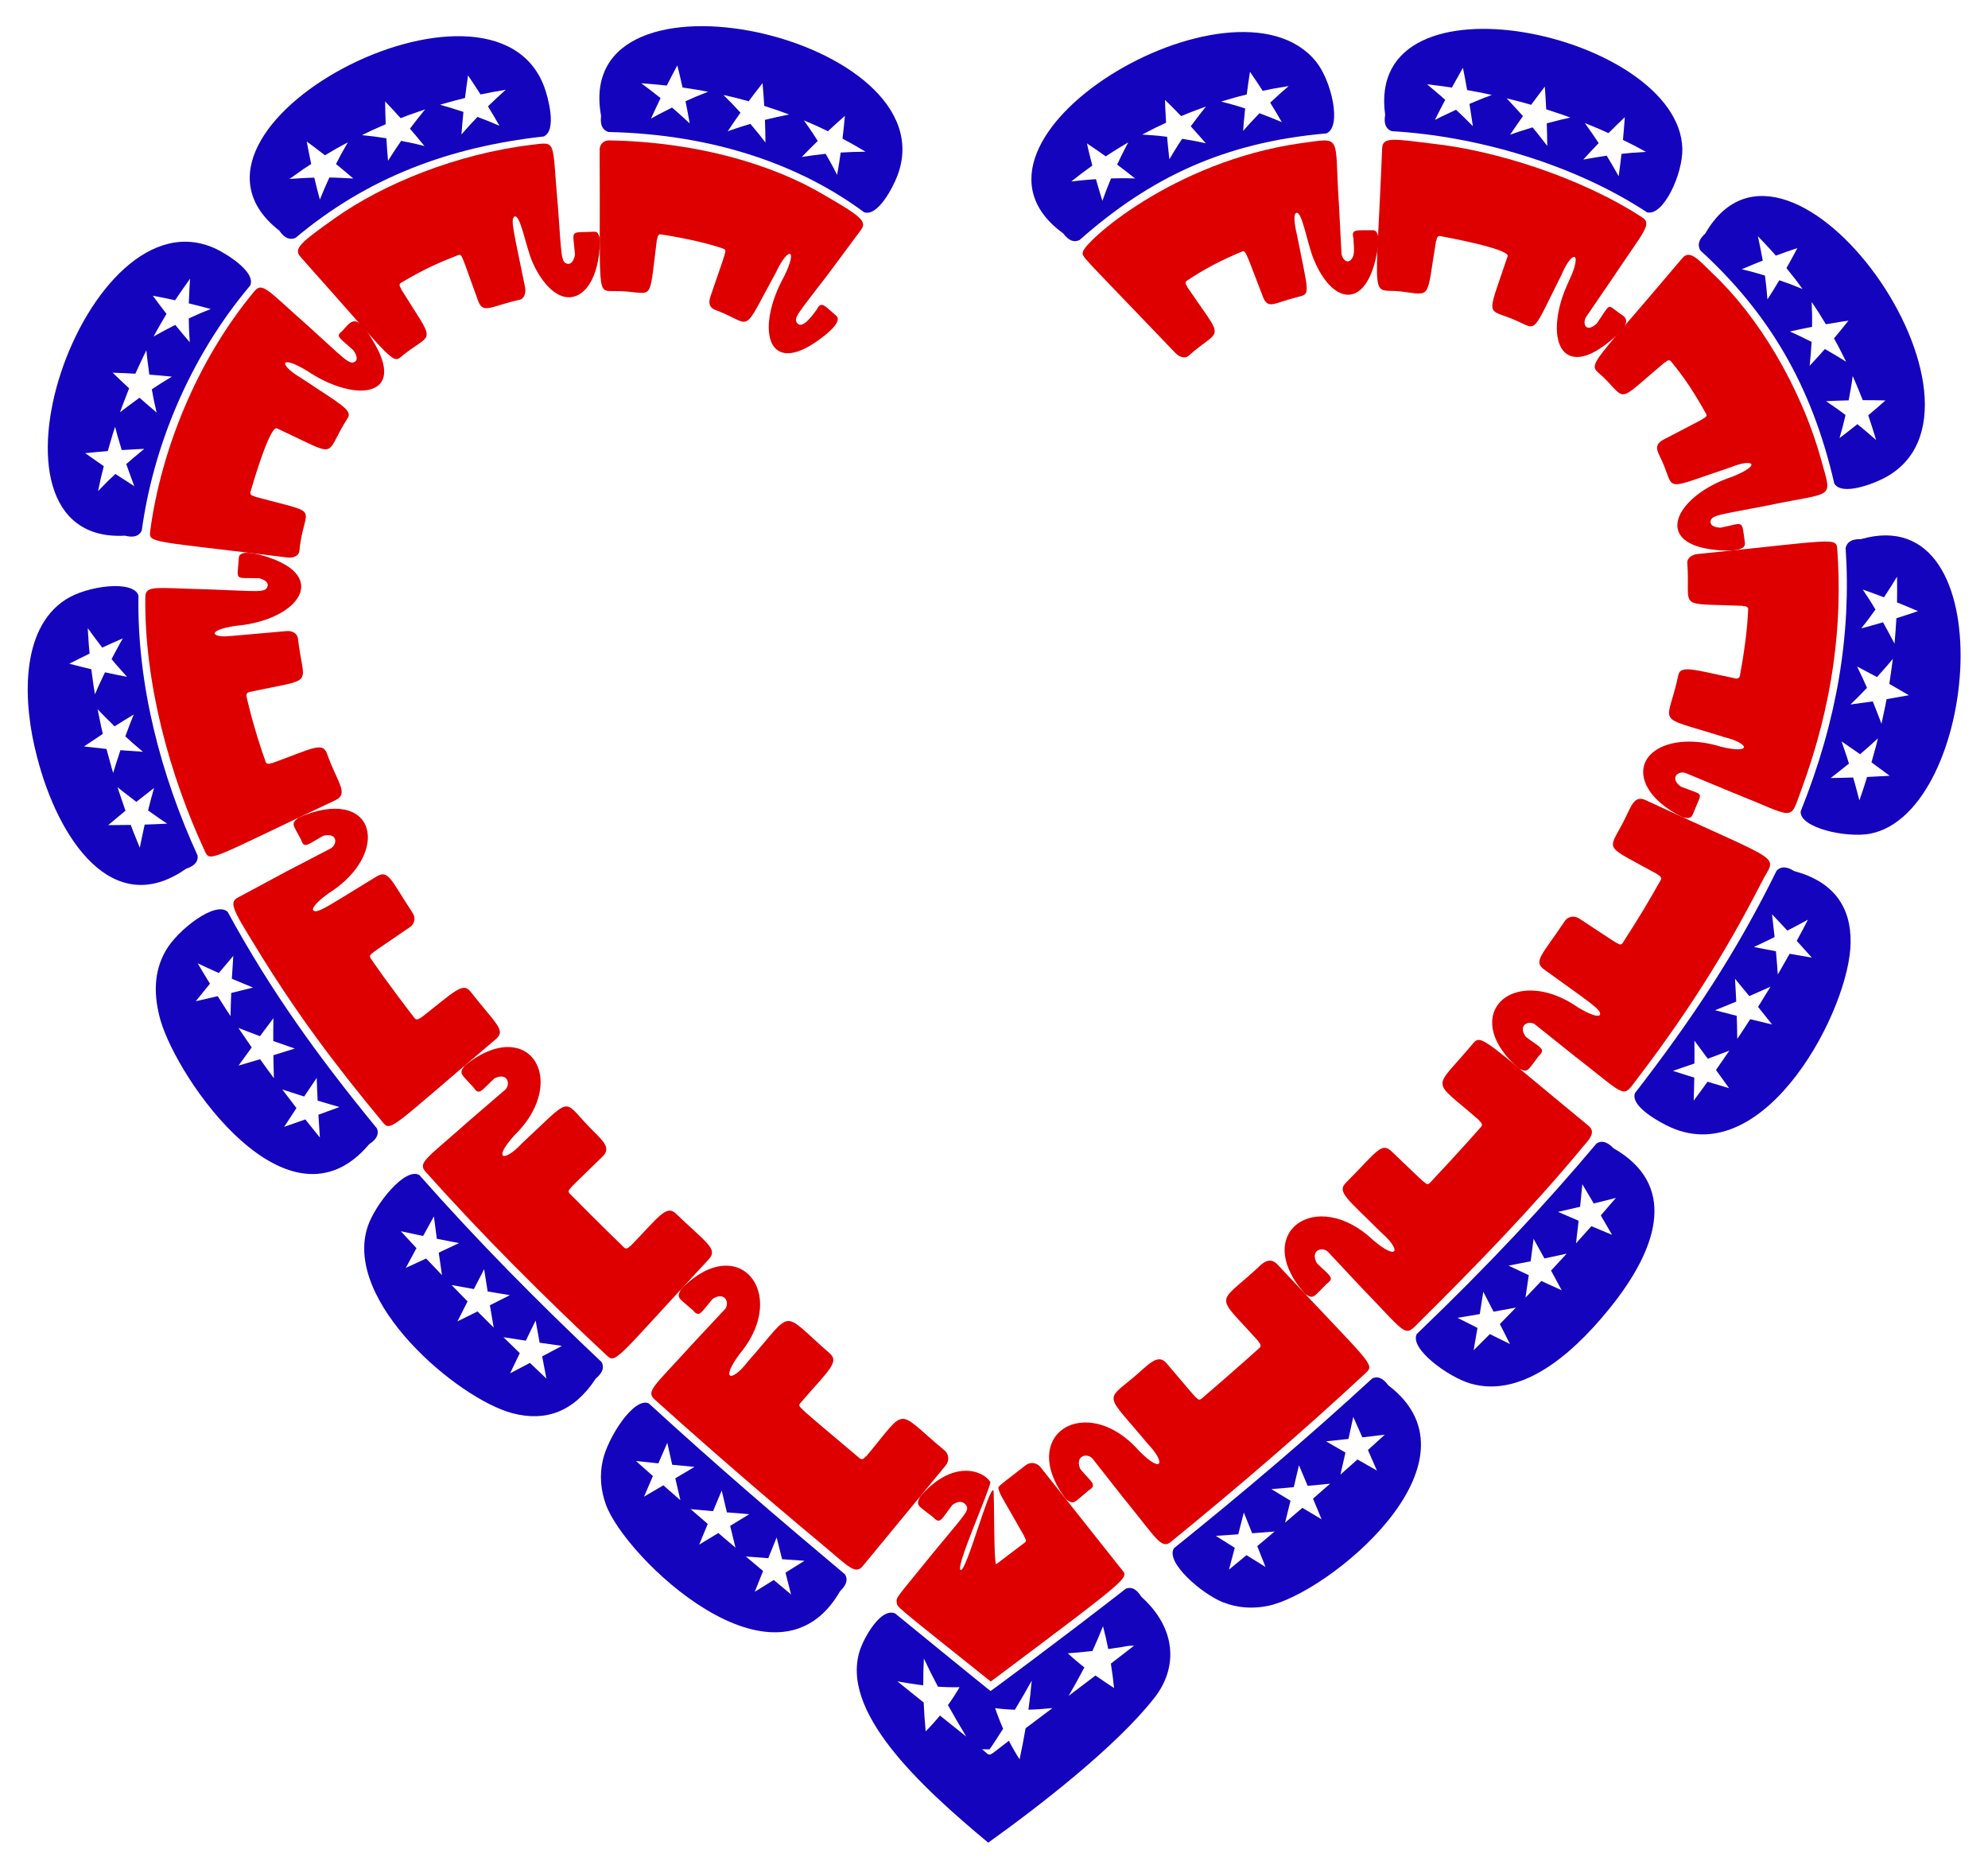
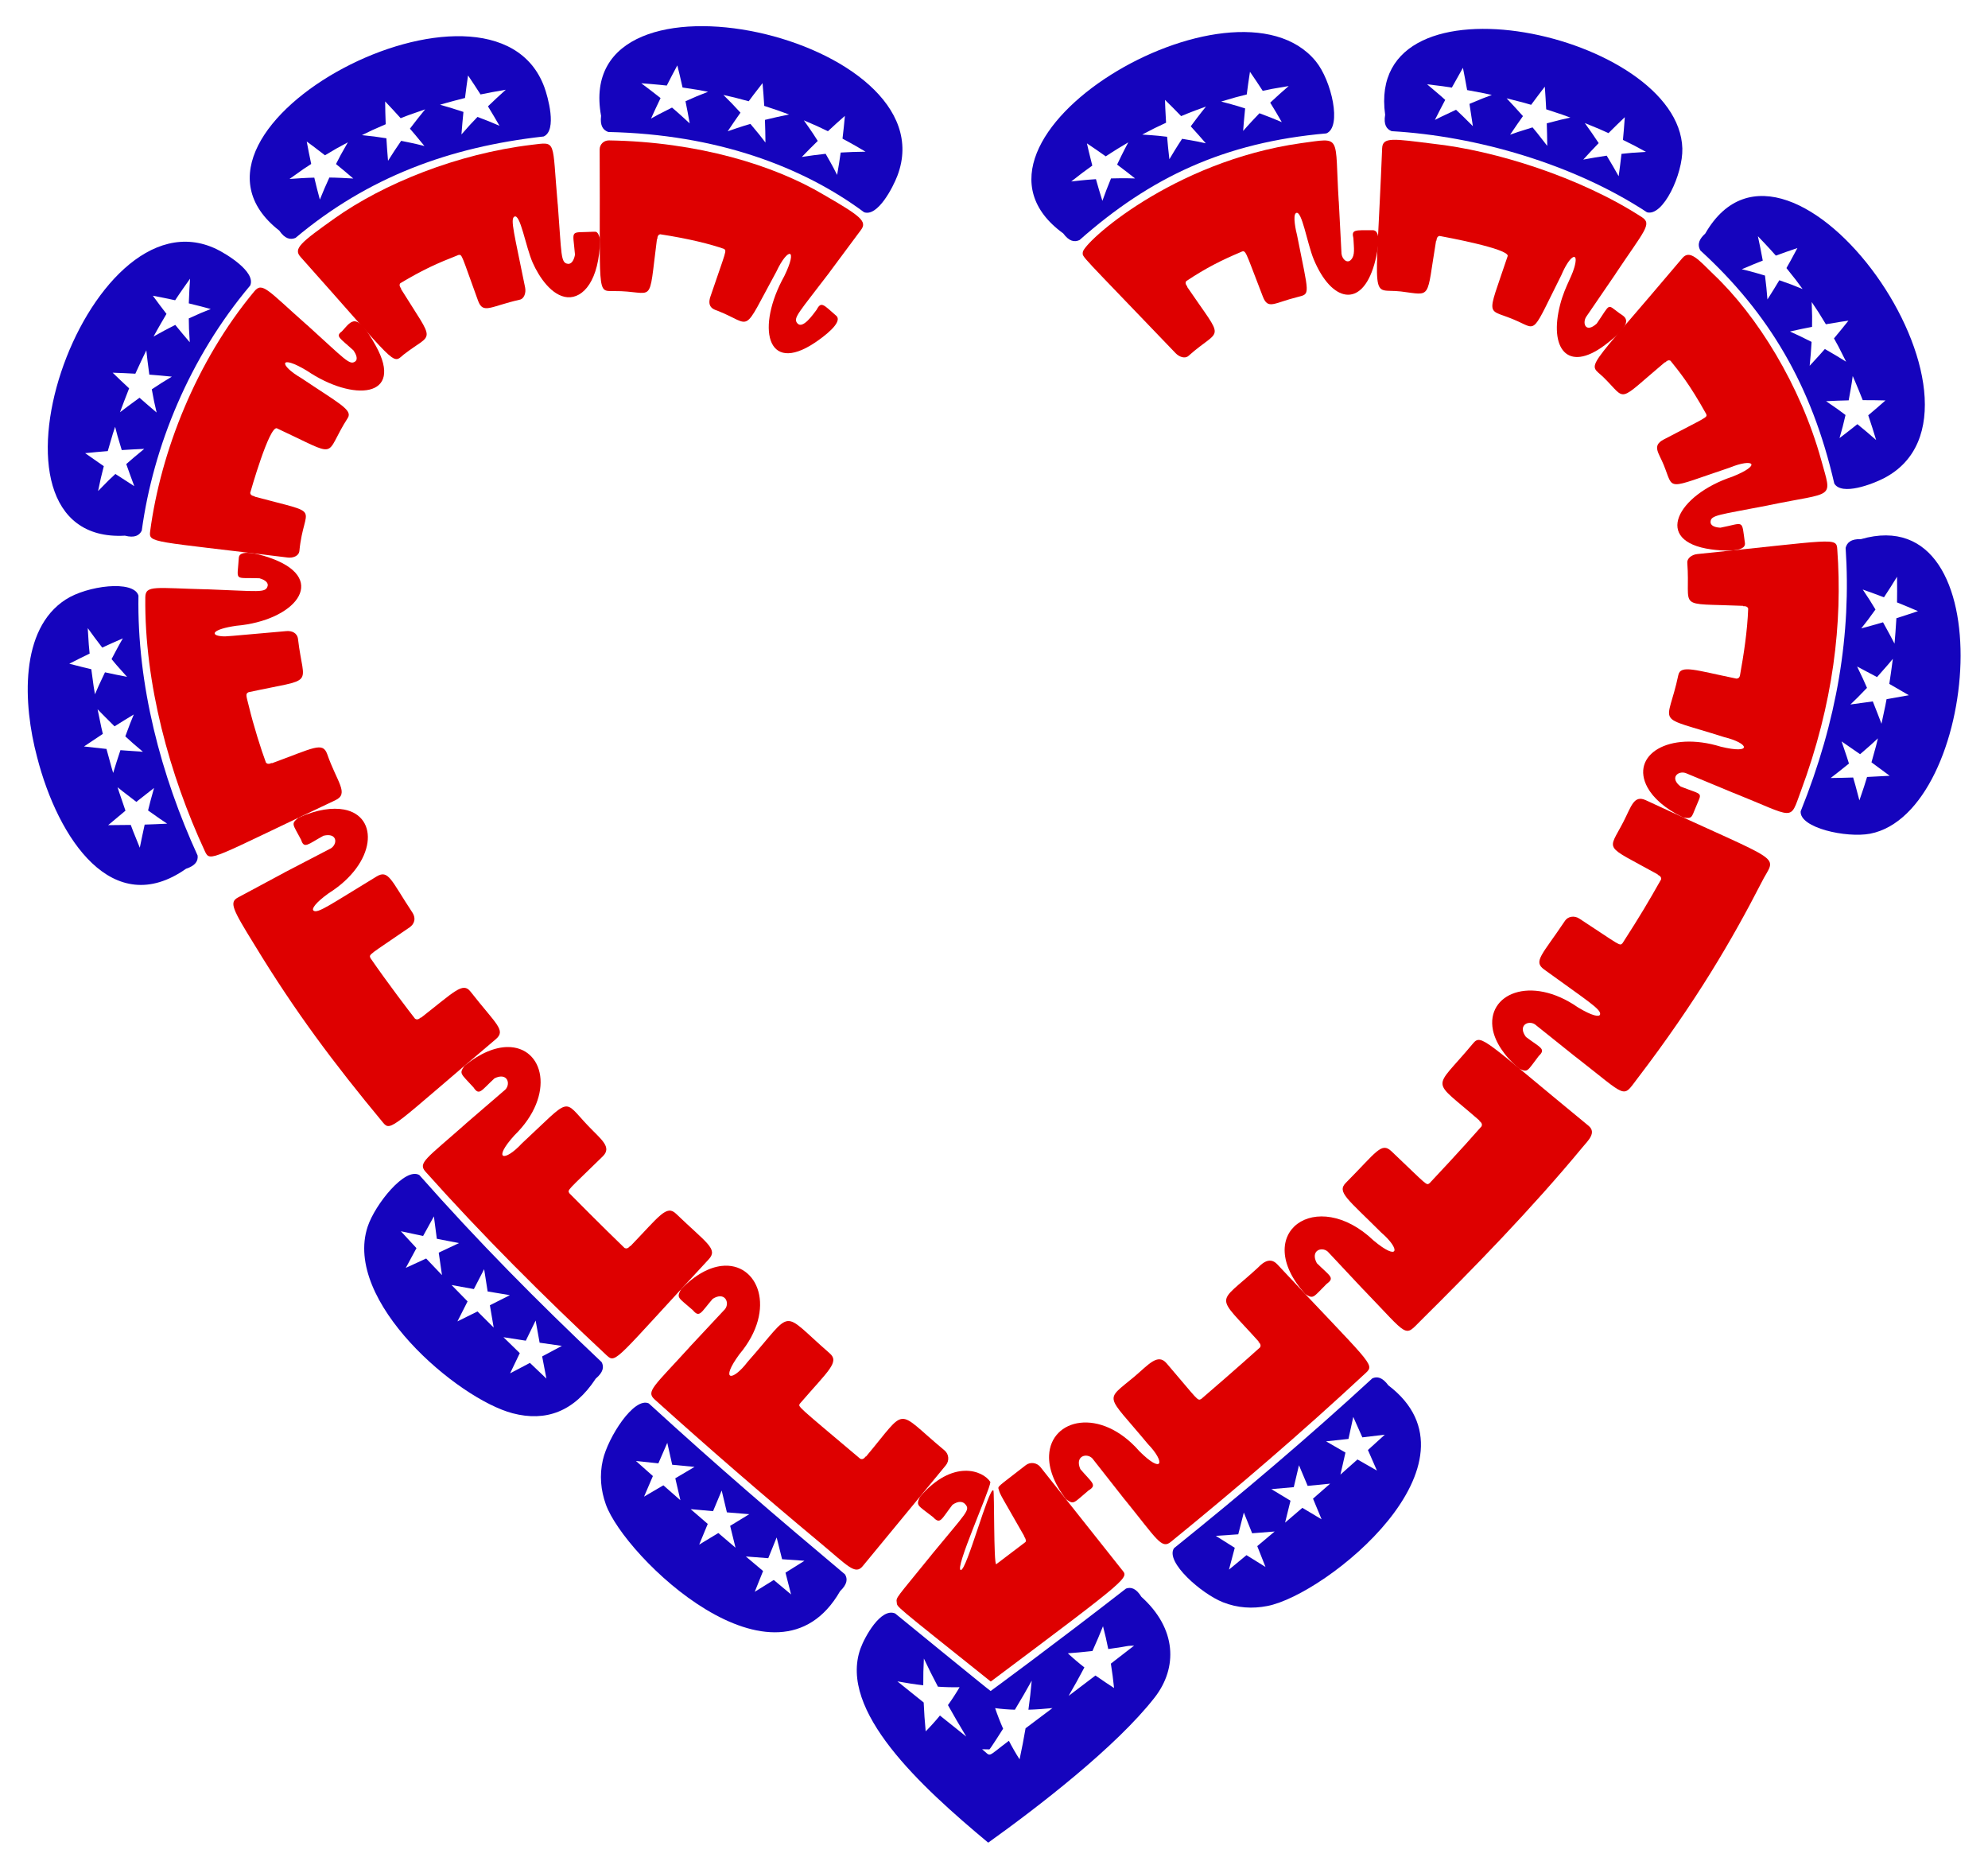
<svg xmlns="http://www.w3.org/2000/svg" enable-background="new 0 0 1751.078 1645.74" version="1.1" viewBox="0 0 1751.1 1645.7" xml:space="preserve">
  <g enable-background="new    ">
    <path d="m1209.2 202.74c-15.705 0.036-19.001-0.793-17.074 7.136 0.444 9.055 1.539 14.795-1.965 18.735-3.289 3.87-7.845-0.014-8.515-5.11l-2.401-46.045-0.043 0.019c-3.788-59.659 3.475-56.189-33.262-51.377-113.44 16.125-191.86 87.886-192.18 96.059-0.183 4.781-4.732-1.432 81.805 88.944 3.078 3.211 8.106 5.054 11.185 2.426 29.214-26.109 33.02-10.786-1.072-60.884l0.216-0.156c-1.805-2.227-1.855-3.713-1.058-4.856 17.723-11.866 31.716-18.68 47.282-25.285 5.817-2.495 3.465-4.118 20.301 39.009 4.589 11.577 9.551 5.467 30.348 0.283 11.745-3.04 10.329-0.801-0.255-54.417-0.943-3.598-4.087-17.683-0.943-19.552 5.144-3.165 9.774 26.677 15.606 40.733 15.723 37.844 42.097 43.428 53.314 4.564 2.429-8.459 7.479-30.057-1.294-30.226z" fill="#DE0000" />
    <path d="m1168.3 117.49c-89.861 7.872-154.95 38.689-217.42 93.925-4.454 2.052-9.16 1.208-14.367-5.865-113.79-82.453 150.93-239.03 222.46-151.59 13.916 16.948 23.254 57.881 9.328 63.53zm-184.32 27.464c0.751-1.695 6.216-12.932 9.849-19.584-4.293 2.443-13.603 8.177-19.835 12.328-5.184-3.697-11.29-7.903-16.593-11.43 0.384 1.715 1.943 8.881 4.724 19.58-9.66 6.969-6.738 4.804-18.546 13.981 13.784-1.584 17.939-1.78 21.763-2.03 1.619 5.811 3.802 13.242 5.675 19.08 1.451-4.252 5.674-15.261 7.592-19.738 12.62-0.292 16.211-0.134 21.192 9e-3 -4.589-3.665-10.064-7.902-15.821-12.196zm64.866-33.707c1.504-2.123 8.887-11.907 13.42-17.392-3.786 1.281-13.859 5.013-21.886 8.404-4.451-4.64-9.685-9.911-14.202-14.311 0.094 3.155 0.252 9.662 0.931 20.136-11.678 5.488-7.829 3.61-20.991 10.421 13.374 0.863 17.267 1.392 21.904 1.939 0.466 5.607 1.139 12.527 2.002 19.806 1.076-1.953 7.38-12.283 11.217-18.007 12.5 2.051 15.53 2.783 20.868 3.962-3.64-4.255-8.146-9.371-13.263-14.958zm70-20.831c4.765-4.57 11.507-10.522 16.262-14.636-17.506 2.979-13.607 2.251-22.877 4.197-3.447-5.336-7.572-11.497-11.221-16.762-1.19 7.548-2.131 14.335-2.833 19.974-11.092 2.792-7.405 1.797-22.535 6.237 14.097 3.699 18.082 5.083 21.113 6.057-1.072 10.063-1.52 16.596-1.755 19.84 3.45-4.041 12.128-13.357 14.36-15.594 6.41 2.389 13.403 5.082 19.684 7.82-3.406-5.971-6.811-11.695-10.198-17.133z" fill="#1504BD" />
    <path d="m1426.5 275.89c-11.363-8.212-7.435-9.175-20.068 9.113-9.473 8.562-12.788 0.097-9.437-5.725l26.033-38.072-0.046-0.011c25.449-38.133 32.534-43.904 23.284-49.91-54.336-35.276-129.55-58.805-184.04-64.707-34.974-4.319-44.407-6.215-44.784 4.035-5.739 142.36-11.005 122.82 16.533 126.08 27.68 3.423 22.232 7.693 30.977-44.692l0.289 0.033c0.21-2.849 1.278-3.984 2.745-4.248 5.453 1.027 60.878 11.227 60.059 17.642-19.617 58.583-19.05 44.602 9.13 57.643 16.92 7.726 12.328 10.585 38.129-40.8 6.941-16.413 13.946-20.395 12.401-11.062-1.857 11.379-8.828 19.269-13.447 36.952-9.999 38.347 6.137 60.605 39.281 35.812 28.399-21.26 17.502-24.766 12.962-28.084z" fill="#DE0000" />
    <path d="m1450.7 186.94c-64.421-42.338-149.97-67.119-224.9-71.417-4.546-1.798-7.189-5.798-5.717-14.445-18.415-131.89 258.84-71.337 261.78 29.658 0.598 22.633-17.026 60.265-31.169 56.204zm-156.33-95.452c13.195-5.479 10.819-4.558 19.682-7.868-7.789-1.717-3.582-0.887-21.748-4.293-1.612-9.033-2.094-11.367-3.702-19.612-5.929 10.457-3.834 6.714-9.768 17.434-8.954-1.383-4.776-0.819-21.814-2.925 13.029 11.009 12.364 10.472 15.99 13.737-5.634 10.761-3.699 7.006-9.083 17.649 4.892-2.502 3.86-2.02 18.613-8.932 4.375 3.995 7.488 7.151 14.816 14.427-1.763-12.014-1.131-7.851-2.986-19.617zm68.083 17.136c11.919-3.182 13.912-3.569 20.794-5.069-7.929-2.918-4.287-1.673-21.296-7.28-0.443-8.864-0.668-11.743-1.228-19.953-7.308 9.588-4.712 6.137-12.043 15.99-7.217-2.102-3.107-1.012-21.584-5.738 4.599 4.944 10.833 11.599 14.377 15.695-4.689 6.603-4.513 6.386-11.307 16.368 6.87-2.442 4.961-1.815 19.757-6.449 1.735 2.074 4.542 5.315 12.947 16.296-0.051-6.349-0.207-13.663-0.417-19.86zm65.814 26.885c7.902-0.846 9.731-1.081 21.545-1.75-11.509-6.284-7.733-4.288-20.264-10.542 0.603-6.243 1.13-12.661 1.634-20.018-4.601 4.376-9.884 9.539-14.366 14.043-9.137-4.133-5.469-2.564-20.866-8.878 4.102 5.706 8.396 11.792 12.237 17.679-4.777 4.945-9.321 9.797-13.587 14.518 5.939-1.188 14.992-2.619 20.642-3.466 2.738 4.372 8.012 13.594 10.538 18.105 0.902-6.402 1.813-13.663 2.487-19.691z" fill="#1504BD" />
    <path d="m1537 478.31c-3.005-21.49-0.189-17.701-21.614-13.567-6.196-0.297-8.684-2.494-8.661-4.905 0.014-6.329 6.698-6.172 51.144-14.825l-0.024-0.041c58.99-12.187 55.98-4.554 46.283-40.057-18.219-65.63-56.292-126.95-94.959-163.47-13.367-13.108-20.783-21.853-27.327-14.089-87.957 104.26-83.302 91.399-69.301 105.05 20.951 20.565 10.798 22.91 53.93-13.353l0.183 0.194c2.021-2.013 3.532-2.242 4.753-1.565 7.393 9.308 16.163 19.449 31.53 47.039 1.009 3.153 0.543 2.387-37.633 22.431-10.498 5.576-4.078 11.689 0.246 22.542 9.142 22.555 0.711 21.34 57.677 2.268 21.741-8.886 28.926-2.517 2.522 7.916-48.318 16.06-70.263 56.831-18.492 63.97 8.633 1.186 30.742 3.153 29.743-5.542z" fill="#DE0000" />
    <path d="m1615.7 425.83c-19.871-86.525-57.713-150.16-117.94-205.23-3.198-5.712-0.613-10.46 4.313-14.938 73.865-128.53 275.28 155.18 157 215.69-9.76 4.989-36.796 15.475-43.374 4.476zm-48.408-179.03c8.584 2.969 12.193 4.321 20.466 7.736-6.489-8.874-3.938-5.543-14.204-18.447 1.833-3.223 4.899-8.554 9.664-17.632-6.036 2.011-13.021 4.464-18.99 6.671-5.649-6.504-14.776-16.041-15.821-17.072 0.633 2.495 3.72 17.838 4.292 21.449-5.564 2.198-11.983 4.823-18.47 7.634 4.779 1.144 7.81 1.783 20.424 5.548 0.951 6.986 1.606 14.065 2.167 21.037 3.403-5.303 7.248-11.52 10.472-16.924zm40.109 60.581c5.464 3.02 13.591 7.973 18.727 11.171-8.199-16.266-6.372-12.764-10.689-20.538 4.107-4.869 8.793-10.608 12.742-15.6-2.778 0.399-9.483 1.325-19.88 3.165-7.496-12.241-5.356-8.931-12.496-19.594 0.499 12.072 0.417 14.109 0.316 21.858-6.09 1.186-13.253 2.698-19.444 4.113 5.017 2.289 13.454 6.24 19.039 9.141-0.416 7.001-0.91 14.086-1.706 21.054 6.916-7.362 10.726-11.738 13.391-14.77zm28.662 66.198c4.372 3.569 11.699 9.659 16.497 13.952-1.049-3.758-5.505-17.765-6.95-21.777 4.903-4.101 10.495-8.925 15.183-13.087-6.321-0.169-13.692-0.259-20.019-0.242-0.341-1-5.846-14.653-8.837-21.261-0.298 2.222-0.786 6.726-3.556 21.427-6.295 0.138-13.627 0.41-19.921 0.739 9.415 6.336 11.098 7.645 17.145 12.177-1.928 8.318-2.876 12.091-5.286 20.325 5.036-3.803 10.824-8.308 15.744-12.253z" fill="#1504BD" />
    <path d="m1482.4 719.9c8.205 1.529 7.55-0.17 11.061-8.386 5.884-14.7 7.575-10.636-12.998-18.755-9.965-7.484-2.666-14.111 4.189-11.984l42.589 17.683 2e-3 -0.05c54.8 21.933 48.97 25.452 58.974-1.56 28.74-77.353 36.841-148.26 32.118-213.03-0.67-11.08-2.582-8.098-123.31 4.154-5.367 0.547-9.067 4.165-8.801 7.55 3.122 42.046-11.451 35.503 49.102 38.044l-1e-3 0.281c2.862-0.133 4.093 0.757 4.548 2.144-0.76 20.07-3.877 40.135-7.27 59.016-0.388 1.798-1.496 2.648-3.156 2.647-36.17-7.391-49.15-12.49-51.138-3.039-9.732 46.32-22.718 34.476 40.246 54.517 22.532 5.499 25.192 15.309-2.794 8.485-46.008-14.208-80.187 7.401-64.574 35.924 4.877 8.92 14.859 18.348 31.209 26.362z" fill="#DE0000" />
    <path d="m1586.1 714.52c32.236-79.94 44.667-156.66 39.595-232 1.239-4.767 4.716-7.943 13.515-7.704 127.06-36.413 104.01 240.9 8.019 259.44-21.074 3.931-62.263-5.18-61.129-19.728zm72.539-166.46c2.907 5.223 8.978 16.423 10.129 18.811 0.152-1.243 1.449-17.538 1.651-22.4 6.108-1.919 13.105-4.22 18.997-6.24-5.593-2.415-12.391-5.253-18.444-7.682 0.074-1.35 0.179-17.662 0.017-22.624-3.07 5.181-8.319 13.276-11.52 18.126-5.824-2.223-12.71-4.749-18.703-6.854 5.996 8.928 6.831 10.358 11.221 17.593-6.317 8.818-7.152 9.83-12.533 16.643 6.085-1.621 13.144-3.598 19.185-5.373zm-9.009 69.661c2.512 6.2 6.509 16.728 7.641 19.692 4.131-19.315 3.478-16.14 4.473-21.627 12.049-2.073 7.858-1.33 19.66-3.492-10.325-6.059-6.651-3.932-17.238-9.993 0.191-1.001 2.569-17.227 3.117-22.061-3.448 4.214-2.696 3.374-13.923 16.075-10.533-5.663-6.767-3.667-17.564-9.316 5.861 12.205 4.737 9.718 8.719 18.796-9.592 9.88-7.759 8.085-14.602 14.645 12.087-1.602 7.896-1.026 19.717-2.719zm-17.313 67.028c1.956 6.66 1.463 4.856 5.503 20.151 4.984-14.662 3.498-10.085 6.76-20.62 12.191-0.589 7.956-0.366 19.926-1.052-9.776-7.295-6.361-4.773-16.04-11.838 4.846-17.424 3.763-13.365 5.681-21.139-6.734 6.261-4.854 4.558-15.703 13.984-9.789-6.834-6.259-4.396-16.307-11.269 5.406 15.843 5.017 14.759 6.486 19.516-5.444 4.355-13.06 10.479-16.109 12.709 8.738-0.107 11.648-0.212 19.803-0.442z" fill="#1504BD" />
    <path d="m1338.1 941.21c7.907 3.558 6.904 2.307 17.303-11.209 6.544-6.316 1.606-7.046-11.248-16.708-7.576-10.092 1.902-15.055 7.902-11.124l36 28.813 0.017-0.048c46.113 35.875 40.728 36.576 53.982 19.235 52.035-68.085 84.177-123.58 109.24-172.4 13.024-26.638 25.729-13.716-101.56-72.993-10.636-4.923-12.747 5.332-19.773 18.979-13.737 26.776-18.206 19.512 30.331 46.397l-0.144 0.276c2.635 1.14 3.286 2.555 2.991 4.105-11.25 19.831-17.928 31.268-33.934 56.11-2.643 2.776-1.555 2.252-38.103-21.644-4.438-2.898-10.032-1.888-12.557 1.882-20.393 30.481-28.294 35.773-18.399 42.969 38.741 28.101 50.509 35.147 49.229 39.657-0.691 2.326-6.926 1.28-19.439-6.288-41.775-29.08-81.218-11.733-74.912 19.945 2.118 10.348 9.236 22.21 23.073 34.046z" fill="#DE0000" />
-     <path d="m1440.1 962.75c50.686-65.517 89.16-123.64 124.83-195.98 3.4-3.416 8.006-4.281 15.46 0.383 34.831 9.383 50.098 31.61 49.698 62.841-0.413 58.207-74.55 200.38-158.51 162.86-9.388-4.204-35.657-18.408-31.474-30.097zm124.21-124.97c1.239 14.477 1.081 12.407 1.615 20.398 3.412-5.755 1.146-1.806 10.438-18.188 11.99 2.119 7.845 1.401 19.57 3.384-7.982-8.917-5.105-5.724-13.302-14.771 6.948-12.861 4.8-8.794 9.86-18.644-11.086 6.026-7.208 3.965-18.142 9.624-8.07-8.672-5.209-5.617-13.498-14.416 1.4 12.002 0.914 7.718 2.285 20.112-3.991 2.008-11.386 5.505-18.235 8.759 11.868 2.323 7.767 1.531 19.409 3.742zm-34.534 56.861c0.313 9.522 0.242 6.862 0.465 20.324 7.075-10.587 4.636-6.876 11.396-17.364 11.539 2.813 7.452 1.828 19.28 4.651-7.513-9.472-4.933-6.238-12.354-15.488 10.751-17.363 8.918-14.39 10.941-17.767-4.828 2.225-7.985 3.59-18.664 8.255-7.556-9.197-4.828-5.895-12.589-15.244 0.598 10.307 0.865 14.51 1.066 20.135-11.213 4.583-7.235 2.969-18.646 7.568 11.687 3.047 7.641 2.002 19.105 4.93zm-37.394 54.44c-0.056 5.51-0.185 9.363-0.5 20.221 8.859-11.956 6.107-8.183 12.17-16.631 11.353 3.435 7.326 2.226 18.964 5.695-7.057-9.872-4.594-6.441-11.53-16.059l11.798-16.991c-11.437 4.302-7.367 2.782-19.011 7.104-7.204-9.77-4.689-6.375-11.77-15.891 0.089 12.354 0.083 8.013 0.02 20.085-11.231 3.906-14.005 4.877-18.967 6.522 11.263 3.591 7.308 2.342 18.826 5.945z" fill="#1504BD" />
    <path d="m1149.7 1139.7c7.455 4.567 6.669 3.141 18.933-9.059 7.454-5.427 2.781-6.731-8.721-18.171-6.003-11.07 4.242-14.914 9.624-10.173l31.531 33.652 0.024-0.046c40.877 42.411 35.456 41.926 50.706 26.814 44.971-44.542 97.307-98.067 142.16-152.36 4.817-5.792 12.645-12.85 5.233-18.923-92.666-76.062-94.347-81.311-101.85-72.29-35.584 42.785-37.715 29.443 5.888 67.8l-0.205 0.25c2.334 1.667 2.654 3.223 2.014 4.727-18.382 21.018-42.829 46.925-45.748 50.04-3.068 2.275-1.501 2.463-33.682-28.068-8.856-8.389-13.184 0.705-40.132 27.808-8.183 8.207 1.498 14.15 31.295 43.929 17.117 14.709 15.575 25.642-6.885 6.889-50.334-48.044-108.61-6.744-60.182 47.18z" fill="#DE0000" />
-     <path d="m1248 1174.8c63.151-60.47 113.33-114.32 158.35-167.81 4.058-2.48 8.787-2.061 14.837 4.268 55.38 31.535 39.953 84.911 1.362 135-30.869 39.853-78.88 86.496-127.43 72.178-19.62-5.75-54.025-30.862-47.122-43.632zm142.51-99.677-2.319 19.932c13.283-14.823 10.902-12.16 13.554-15.155l18.215 7.624-9.929-17.093c8.033-9.213 5.18-5.903 13.312-15.429-14.838 3.804-12.218 3.145-19.489 4.911l-10.072-16.955c-1.175 12.125-0.763 7.964-1.965 19.849-11.675 2.762-7.462 1.791-19.442 4.49l18.135 7.826zm-43.917 47.909c-0.718 5.177-1.205 8.413-2.898 19.804 11.451-11.96 8.232-8.57 13.958-14.677l17.955 8.231-9.386-17.372c3.393-3.598 5.444-5.862 13.752-14.923l-19.59 4.226-9.546-17.289c-1.023 8.301-1.526 11.952-2.57 19.756-10.721 2.151-14.326 2.887-19.536 3.86l17.861 8.384zm-45.185 46.45c-2.043 12.126-1.311 7.867-3.39 19.702 6.276-6.179 3.178-3.094 14.303-14.253l17.71 8.761-8.907-17.615 14.135-14.463-19.691 3.588-9.046-17.539c-1.207 7.805-1.891 12.307-3.098 19.664l-19.619 3.285 17.603 8.87z" fill="#1504BD" />
    <path d="m938.95 1320.3c7.113 5.171 6.453 3.589 19.763-7.57 8.045-4.918 3.204-6.722-7.122-18.892-5.047-11.591 5.657-14.581 10.607-9.397l28.498 36.255 0.028-0.044c28.498 35.208 32.409 43.947 40.594 37.28 58.825-47.936 114.83-95.853 171.94-148.99 8.17-7.619 3.583-8.039-78.225-95.491-7.425-7.928-14.977 1.083-17.526 3.461-36.196 33.212-37.487 21.551 1.173 64.585l-0.237 0.228c2.126 1.925 2.251 3.518 1.421 4.951-18.649 16.827-40.463 35.672-51.657 45.316-3.537 2.073-2.529 1.435-30.649-31.348-7.74-9.01-15.684 1.001-28.163 11.598-26.86 22.492-25.787 14.294 11.723 59.507 15.686 16.243 13.072 26.971-7.589 6.267-34.183-39.194-78.16-28.641-79.452 3.841-0.432 10.759 3.853 23.949 14.874 38.442z" fill="#DE0000" />
    <path d="m1034.1 1363.5c60.773-48.933 117.51-96.938 174.7-149.58 4.32-1.931 8.932-0.895 14.111 6.17 89.673 68.189-54.576 184.38-106.65 194.33-12.996 2.542-26.116 1.804-39.068-3.319-18.733-7.411-51.069-35.42-43.098-47.594zm151.03-84.227-4.43 19.414 15.003-13.336 17.132 9.768-7.914-18.084c9.16-8.265 5.961-5.36 14.873-13.512-12.147 1.493-7.891 0.984-19.792 2.36l-8.003-18.004-4.21 19.388c-12.062 1.337-7.917 0.89-19.733 2.121l17.074 9.885zm-48.413 42.405c-2.89 11.846-1.884 7.766-4.769 19.32 9.134-7.789 5.913-5.028 15.215-13.042l16.943 10.123-7.558-18.209 15.1-13.202-19.812 1.949-7.667-18.175c-2.704 11.572-1.739 7.493-4.564 19.305l-19.751 1.738 16.863 10.193zm-49.099 41.476-5.089 19.214 15.426-12.741 16.741 10.41-7.255-18.352c6.538-5.474 9.363-7.829 15.323-12.889-12.123 0.991-7.957 0.661-19.83 1.567l-7.331-18.289-4.903 19.202c-12.065 0.868-7.959 0.582-19.774 1.373l16.692 10.505z" fill="#1504BD" />
    <path d="m810.25 1318.3c-3.545 8.027-2.166 7.052 11.644 17.85 6.479 6.85 7.188 1.904 17.054-10.837 5.164-3.653 9.053-2.997 11.144-0.689 4.834 5.336 1.725 6.639-29.397 44.458l0.038 0.01c-31.594 39.049-31.535 37.523-30.853 42.157 0.644 4.429-4.38 7e-3 82.145 69.167 0.12 0.093 0.561 0.476 0.703 0.506 125.93-94.317 121.32-91.075 115.32-98.631l-71.541-90.177c-3.234-4.074-9.071-4.829-13.027-1.687-26.312 20.621-24.71 18.055-23.588 21.98 1.19 4.115 1.383 3.932 22.358 40.59l-0.143 0.124c1.565 2.398 1.748 3.858 1.247 4.889-15.495 11.838-9.956 7.638-25.857 19.613-2.348 0.357-1.509-64.553-2.527-65.076-3.869-3.1-23.492 70.561-28.639 70.172-5.943-0.484 25.734-70.474 26.016-77.418l2e-3 -0.097c-6.513-10.252-33.269-20.445-62.095 13.096z" fill="#DE0000" />
    <path d="m788.51 1421c0.502 0.412 83.444 68.156 84.081 68.28 1-0.665 57.395-42.089 119.25-90.224 4.452-1.577 8.957-0.169 13.548 7.292 31.147 27.984 32.112 62.464 11.591 88.752-33.844 43.357-102.54 96.279-146.43 127.66-0.046 0.012-0.093 0.116-0.138 0.043-59.613-49.663-132.06-116.18-112.48-170.88 3.632-10.12 17.911-36.325 30.576-30.926zm166.66 47.488c-4.189 8-9.349 17.275-13.89 25.078l23.639-17.942c8.74 5.952 11.233 7.743 16.393 11.016-0.693-6.8-1.725-14.715-2.821-21.475 19.848-15.334 17.664-13.652 20.471-15.854-10.016 0.429 0.248-0.172-22.772 3.009-1.272-6.476-2.974-13.872-4.624-20.093-2.546 6.431-5.948 14.446-9.301 21.82-9.842 1.019-15.063 1.61-21.69 2.015 4.373 4.112 9.745 8.685 14.595 12.426zm-71.584 53.968c-0.368 0.581-11.416 18.048-12.077 18.237-2.776-0.012-4.668-0.075-6.432-0.125 8.53 6.819 3.333 7.712 23.596-7.462 2.732 5.352 6.195 11.371 9.407 16.353 1.896-8.767 3.839-18.829 5.273-27.346l23.691-17.805c-6.704 0.707-14.547 1.269-21.17 1.443 1.16-8.275 2.227-17.691 2.901-25.603-4.18 7.611-9.502 16.854-14.829 25.612-5.534-0.145-12.003-0.633-17.415-1.419 1.986 5.903 4.584 12.573 7.055 18.115zm-70.347-38.199c-7.178-0.831-15.611-2.141-22.775-3.464l23.151 18.605c0.324 7.931 0.98 17.288 1.765 25.404 4.213-4.224 8.833-9.353 12.557-13.938l23.185 18.55c-5.767-9.531-11.507-19.421-16.136-27.73 3.486-4.805 7.256-10.605 10.255-15.769-5.968 0.171-13.04-0.033-19.069-0.456-4.5-8.505-8.889-17.319-12.387-24.791-0.412 7.317-0.61 16.003-0.546 23.589z" fill="#1504BD" />
    <path d="m599.82 1135.5c-4.064 7.825-2.58 6.925 10.407 18.31 6.034 7.202 7.097 2.139 17.555-9.915 10.677-6.759 15.26 3.307 10.887 8.991l-31.488 33.691 0.047 0.021c-31.187 34.336-38.435 38.771-30.686 45.812 46.787 42.148 94.451 83.515 144.71 125.37 25.516 21.2 31.951 29.645 38.625 21.545l73.21-88.828c3.307-4.015 2.795-9.906-1.143-13.149-44.192-36.657-31.669-39.159-69.199 5.538l-0.261-0.205c-1.608 2.378-3.171 2.715-4.712 2.08-57.393-48.402-54.746-45.651-53.185-48.611 25.258-29.244 35.148-36.561 26.184-44.339-44.411-38.539-30.531-39.47-72.154 7.46-13.667 17.97-24.674 17.039-7.363-6.53 33.561-39.8 16.416-81.578-15.727-77.82-10.691 1.261-23.048 7.505-35.706 20.582z" fill="#DE0000" />
    <path d="m571.48 1236c62.805 57.343 109.98 97.729 172.83 150.56 2.461 4.014 2.017 8.706-4.314 14.761-56.642 98.591-189.88-30.146-206.36-76.392-4.431-12.463-5.725-25.506-2.633-39.074 4.595-20.114 27.434-55.831 40.476-49.859zm105.23 136.3-19.741-1.507 15.185 12.807-7.343 18.297 16.745-10.411 15.233 12.726-4.898-19.172 16.7-10.449-19.701-1.387-4.785-19.167-7.395 18.263zm-48.625-41.413-19.733-1.778 15.056 13.02-7.54 18.213 16.866-10.201 15.126 12.907-4.718-19.226 16.823-10.263-19.69-1.631-4.586-19.22-7.604 18.179zm-48.164-42.113-19.74-2.062c9.171 8.164 5.919 5.275 14.911 13.25l-7.782 18.131 17.017-9.974 14.982 13.139-4.481-19.325 16.961-10.036-19.694-1.888-4.327-19.309-7.847 18.074z" fill="#1504BD" />
    <path d="m409.18 938.61c-4.899 7.089-3.576 6.566 7.9 19.074 5.096 7.683 6.753 2.801 18.494-7.985 11.308-5.581 14.496 4.731 9.568 9.886l-34.947 30.092 0.045 0.026c-34.699 30.729-42.425 34.376-35.427 42.21 49.986 55.96 103.93 109.82 159.7 161.88 8.146 7.604 8.267 2.988 89.768-84.721 8.49-9.146-1.91-14.279-28.846-40.184-8.41-8.088-14.621 2.156-40.211 28.674l-0.243-0.219c-1.77 2.258-3.347 2.496-4.833 1.773-3.372-3.227-21.863-21.147-48.489-48.068-2.222-3.274-1.933-2.064 29.27-32.633 8.38-8.221-1.448-14.888-12.97-26.99-22.767-23.903-13.72-25.805-58.327 15.643-15.328 16.556-26.203 14.642-6.578-7.099 36.667-35.618 26.101-78.308-6.223-77.841-10.557 0.178-23.505 5.016-37.648 16.483z" fill="#DE0000" />
    <path d="m369.39 1034.9c51.011 57.782 104.76 112.03 160.56 164.73 2.218 4.169 1.5 8.839-5.182 14.501-19.191 29.249-44.028 38.151-73.172 30.556-48.481-12.677-149.68-98.715-127.71-164.48 6.48-19.485 33.021-52.708 45.508-45.305zm93.765 145.84-19.688-3.053 14.38 14.028-8.528 17.782 17.468-9.185c8.899 8.548 5.758 5.551 14.512 13.842-2.276-11.731-1.472-7.531-3.744-19.546l17.382-9.274-19.623-2.804c-2.197-11.98-1.441-7.782-3.512-19.524l-8.647 17.734zm-45.757-45.448c-5.165-0.889-8.676-1.547-19.645-3.569 6.021 6.201 7.789 8.041 14.095 14.418l-8.929 17.606 17.684-8.753c2.683 2.712 0.593 0.63 14.254 14.203l-3.354-19.649 17.616-8.898c-12.009-1.956-7.846-1.263-19.588-3.262-2.686-16.85-2.576-16.223-3.087-19.616l-9.046 17.52zm-44.719-46.763c-12.042-2.501-7.829-1.607-19.587-4.165 8.204 8.959 5.281 5.799 13.747 14.872l-9.391 17.387 17.931-8.251 13.934 14.632-2.868-19.795 17.849-8.414c-14.718-2.812-11.723-2.226-19.531-3.802l-2.574-19.725-9.51 17.261z" fill="#1504BD" />
    <path d="m262.87 720.16c-6.765 5.574-5.14 5.254 2.363 19.467 2.684 8.327 5.915 3.939 19.706-3.592 12.247-2.91 12.595 7.197 6.563 11.085l-40.909 21.269 0.036 0.034-40.942 21.968c-7.921 4.234-5.227 9.88 14.693 42.066 35.473 58.373 69.695 104.01 112.93 156.14 7.099 8.649 8.074 3.808 99.32-73.3 9.389-7.941 0.511-12.999-22.243-42.051-6.739-8.604-14.026 0.024-43.578 23.086l-0.205-0.244c-2.073 1.981-3.654 2.017-5 1.123-4.034-5.063-24.717-32.171-39.294-53.419-1.538-3.513-1.474-2.304 34.489-27.071 4.067-2.81 6.087-7.787 2.109-13.569-18.402-27.802-20.663-37.594-31.172-31.238-40.957 24.87-51.979 32.95-55.584 30.071-1.868-1.497 1.487-6.767 13.368-15.309 41.906-26.367 44.672-67.797 13.569-73.702-10.096-1.889-23.592-0.242-40.221 7.181z" fill="#DE0000" />
-     <path d="m200.53 803.09c38.57 70.79 80.459 128.46 131.54 190.78 1.684 4.451 0.47 8.972-6.866 13.796-70.887 84.24-168.4-56.007-183.85-109.17-6.014-21.407-6.296-42.408 4.71-61.408 10.679-18.469 43.956-44.007 54.471-34.002zm67.368 162.62-19.243-6.184c12.152 15.984 10.015 13.187 12.484 16.348l-10.84 16.53 18.666-6.546c4.591 5.854 1.877 2.458 12.801 15.999-0.705-10.346-0.992-14.438-1.314-20.108 11.376-4.133 7.433-2.69 18.549-6.79-5.134-1.419-8.642-2.484-19.197-5.631-0.587-12.256-0.406-7.982-0.84-20.007l-11.066 16.389zm-38.92-53.137c-11.652-4.407-7.565-2.85-19.006-7.248l11.741 17.113c-7.128 9.799-4.662 6.395-11.595 16.019 11.402-3.33 7.376-2.143 19.004-5.596 5.925 8.322 3.302 4.711 12.137 16.713-0.409-15.342-0.367-13.443-0.446-20.249 11.537-3.554 7.576-2.322 18.849-5.866-5.625-1.895-10.409-3.598-18.95-6.612-0.041-8.834-0.045-6.412 0.115-20.103-7.292 9.691-4.752 6.3-11.849 15.829zm-36.226-55.638c-12.488-5.624-9.835-4.384-18.593-8.566 4.088 7.039 1.967 3.492 10.782 17.999-7.547 9.233-4.861 5.926-12.527 15.417 11.89-2.695 7.754-1.746 19.359-4.442 8.148 12.838 5.817 9.243 11.295 17.537 0.282-12.499 0.154-8.136 0.61-20.378 11.517-2.822 7.424-1.806 19.167-4.751-11.4-4.708-7.419-3.052-18.626-7.751 0.429-7.66 0.745-12.21 1.274-20.165-7.834 9.231-5.125 6.021-12.741 15.1z" fill="#1504BD" />
    <path d="m210.37 491.11c-1.313 21.518-4.897 17.344 18.131 18.169 6.022 1.697 7.842 4.429 7.248 6.802-1.729 6.381-7.801 4.569-53.143 2.925l0.016 0.045c-45.611-1.123-54.495-4.034-54.626 6.954-0.896 75.772 21.417 156.88 52.512 223.77 4.682 10.071 5.099 6.66 114.92-45.023 12.413-5.878 1.351-15.877-7.272-40.761-4.035-10.915-11.964-5.203-48.725 8.228l-0.114-0.274c-2.587 1.229-4.085 0.837-5.065-0.333-4.03-10.776-10.878-32.243-15.067-49.728-2.123-8.784-3.338-10.897-0.25-12.246 60.186-13.026 48.603-3.864 43.609-46.504-0.564-5.83-5.504-7.704-10.206-7.318-54.847 4.716-52.233 4.928-57.177 4.519-10.188-0.834-8.605-6.105 12.996-9.219 51.298-4.447 81.132-40.111 32.464-58.784-7.99-3.039-29.377-9.933-30.248-1.223z" fill="#DE0000" />
    <path d="m121.96 524.57c-1.371 78.468 19.85 158.44 52.111 228.91 0.525 4.769-1.857 8.904-10.184 11.627-64.511 45.4-112.64-25.76-131.25-98.466-12.476-46.944-15.355-112.46 25.165-138.59 18.815-12.281 60.033-17.525 64.162-3.483zm-1.872 181.64c-14.303-10.974-13.822-10.667-16.532-12.886 0.997 3.223 0.1 0.585 6.957 20.64-9.384 7.778-6.11 5.042-15.243 12.747 11.958-0.065 7.719-0.022 19.913-0.195 2.299 6.156 0.702 2.132 7.953 20.075 0.236-1.151 3.483-17.061 4.292-20.369 7.653-0.236 11.836-0.447 19.831-0.815-6.575-4.35-4.661-3.036-16.839-11.636 2.322-9.386 1.617-6.666 5.276-19.818-9.598 7.466-6.258 4.845-15.608 12.257zm-19.191-66.515c-3.461-3.315-13.625-13.684-14.94-15.023 3.927 19.052 3.22 15.782 4.63 21.662-10.195 6.736-6.658 4.373-16.594 11.088 11.892 1.369 7.661 0.906 19.796 2.174 5.443 19.92 4.694 17.188 5.895 21.155 1.839-6.256 3.545-11.365 6.393-20.068 11.902 0.914 7.669 0.612 19.811 1.421-10.368-8.838-8.244-6.941-15.514-13.594 4.889-13.09 4.013-10.899 7.465-19.265-7.007 4.268-9.701 5.883-16.942 10.45zm-10.834-69.356c-3.727-4.701-9.384-12.437-12.781-17.155 1.109 17.582 0.821 13.839 1.671 22.425-5.7 2.751-12.297 6.04-17.925 8.934 10.254 2.72 15.734 3.983 19.395 4.846 2.532 18.635 1.927 14.494 3.224 22.096 3.593-8.385 2.588-6.129 8.824-19.369 11.68 2.483 7.518 1.626 19.449 4.016-10.595-11.863-9.501-10.617-13.657-15.657 2.111-4.046 6.817-12.991 9.95-18.27-6.327 2.728-11.709 5.153-18.15 8.134z" fill="#1504BD" />
    <path d="m301.18 291.8c-6.116 4.476-1.797 5.841 10.246 16.893 1.998 2.922 4.252 7.604 1.419 9.675-4.96 3.62-9.088-2.054-42.419-32.178l-0.018 0.043c-34.493-30.49-39.261-38.199-46.293-29.789-51.595 61.967-82.552 141.76-91.819 211.18-1.431 10.989 0.193 8.39 121.18 23.401 4.501 0.539 9.679-1.237 10.23-5.749 3.971-41.603 22.601-31.217-39.418-47.882l0.059-0.28c-2.809-0.487-3.862-1.659-3.945-3.106 0.411-1.402 16.601-58.531 23.407-56.837 57.314 26.65 40.389 25.334 62.513-9.066 4.52-7.091-7.699-12.804-40.738-34.981-20.379-11.865-19.59-21.275 4.672-6.679 40.742 27.633 86.264 24.154 60.75-21.929-17.349-31.263-21.313-21.874-29.826-12.717z" fill="#DE0000" />
    <path d="m220.39 251.45c-53.399 63.329-85.445 141.9-95.515 215.82-2.119 4.386-6.352 6.68-14.84 4.497-142.34 7.861-34.44-307.84 80.732-252.34 7.721 3.731 34.937 19.75 29.623 32.025zm-113.15 144.93c-4.342-14.468-3.77-12.414-5.835-20.502-2.263 6.806-0.986 2.566-6.48 21.395-11.996 1.026-7.739 0.632-19.914 1.835 9.834 6.943 6.324 4.496 16.421 11.46-3.133 12.468-2.111 8.125-5.033 21.886 9.492-9.82 10.682-10.807 15.244-15.029 10.177 6.652 6.623 4.356 16.64 10.744-1.597-4.04-6.199-17.013-7.069-19.453 5.148-4.605 8.319-7.16 15.847-13.402-12.146 0.583-7.908 0.357-19.821 1.066zm24.284-66.449c-0.917-6.616-2.447-18.908-2.624-21.403-0.838 1.608-7.942 16.519-9.679 20.589-6.308-0.363-13.662-0.686-19.981-0.877 4.523 4.41 9.864 9.479 14.509 13.768-1.431 3.391-7.782 20.191-8.06 21.072 1-0.832 11.371-8.586 17.193-12.798 4.711 4.178 10.264 8.974 15.088 13.029-2.172-9.276-2.375-10.064-4.254-20.432 7.145-4.77 10.406-6.865 17.674-11.166-6.266-0.652-13.581-1.307-19.866-1.782zm34.772-62.75c0.229-6.734 0.845-19.174 1.115-21.73-1.345 1.772-10.107 14.265-13.127 18.983-6.191-1.358-13.428-2.83-19.66-4 3.721 5.113 8.147 11.006 12.026 16.007-0.498 0.74-8.748 14.941-11.368 19.91 5.944-3.417 12.983-7.096 19.095-10.21 3.964 4.89 8.669 10.521 12.782 15.295-0.788-11.68-0.762-13.025-0.864-21.004 10.388-4.764 11.931-5.339 19.355-8.275-6.09-1.667-13.213-3.498-19.354-4.976z" fill="#1504BD" />
    <path d="m528.58 210.75c-1.79-7.267-3.68-6.705-5.532-6.663-21.794 1.169-18.49-2.993-16.578 20.185-0.625 3.673-2.51 8.452-6.159 8.076-6.611-0.682-5.56-7.715-9.013-52.459l-0.044 0.02c-5.116-57.428-0.513-55.009-23.014-52.363-65.612 7.885-130.49 34.207-173.62 64.857-29.952 21.312-36.375 26.618-29.957 33.794 86.262 96.549 80.404 95.086 90.783 86.176 26.403-20.576 28.688-8.163-2.264-57.895l0.218-0.155c-1.716-2.302-1.695-3.78-0.837-4.874 20.794-12.336 31.949-17.291 51.298-24.908 3.313-0.54 2.461-0.238 17.227 40.307 4.47 12.106 10.805 4.919 36.819-0.926 3.79-0.864 5.558-6.088 4.642-10.651-9.512-47.228-13.219-60.136-9.578-62.418 5.292-3.334 9.976 26.29 16.236 40.503 5.601 12.677 16.841 29.348 30.661 30.443 13.823 0.942 28.049-14.632 28.707-51.049z" fill="#DE0000" />
    <path d="m478.91 120.19c-83.065 9.282-154.79 35.786-218.65 89.355-4.572 1.853-9.308 0.798-14.244-6.436-115.49-89.995 188.06-249.33 233.43-126.46 3.033 8.233 11.546 38.069-0.531 43.54zm-182.96 24.279c3.463-6.764 4.474-8.821 10.457-19.131-11.725 6.313-8.088 4.286-20.148 11.423-8.575-6.702-13.956-10.574-16.081-12.121 1.133 6.19 2.582 13.47 3.944 19.764-7.991 5.208-4.567 2.846-19.118 13.21 6.466-0.479 15.059-1.036 21.833-1.164 1.552 6.625 3.143 12.866 4.909 19.317 2.383-6.095 5.639-13.444 8.359-19.412 5.231 0.015 15.849 0.546 21.081 0.86-4.747-4.105-10.355-8.795-15.236-12.746zm65.125-31.15c3.2-4.357 9.982-12.821 13.404-17.015-17.902 6.233-14.058 4.842-21.565 7.781-4.243-4.724-9.271-10.154-13.656-14.751 0.048 6.496 0.195 12.994 0.486 20.08-14.132 6.209-10.407 4.47-20.956 9.609 9.112 0.91 12.468 1.326 21.565 2.76 0.356 6.196 0.885 13.497 1.446 19.823 3.375-5.361 7.756-12.169 11.557-17.57 13.671 2.733 17.107 3.696 20.519 4.565-6.724-8.299-11.079-13.29-12.8-15.282zm68.742-19.668c4.667-4.503 10.544-10.076 15.705-14.628-5.15 0.798-19.223 3.472-22.244 4.152-3.404-5.331-7.451-11.478-11.001-16.712-0.923 6.178-1.914 13.478-2.683 19.823-1.46 0.311-15.811 4.073-21.988 5.955 6.757 1.853 13.987 4.151 20.617 6.329-0.637 6.189-1.288 13.497-1.76 19.846 7.05-8.089 8.357-9.413 14.129-15.431 7.713 2.851 11.383 4.343 19.385 7.797-3.178-5.53-6.924-11.839-10.16-17.131z" fill="#1504BD" />
    <path d="m736.61 278.11c-10.975-9.507-13.242-13.158-17.217-5.428-2.695 3.49-12.289 17.791-17.088 12.021-4.037-4.727 1.224-9.142 28.431-44.934l-0.045-0.013 27.71-37.297c5.62-7.498-0.286-12.165-32.89-30.967-43.95-26.173-110.99-46.57-189.09-47.833-4.677-0.067-8.249 3.575-8.222 8.002 0.752 129.78-3.134 124.46 12.504 124.69 36.704-0.319 30.046 15.522 37.954-45.703l0.277 0.021c0.115-2.852 1.107-4.034 2.508-4.357 25.931 3.966 44.716 8.836 56.115 12.829 2.832 1.752 2.119 1.086-11.849 42.206-3.348 10.003 3.99 11.409 6.74 12.492 31.186 12.335 20.338 22.176 51.41-34.646 10.006-21.415 19.383-21.46 6.967 3.982-24.683 44.393-16.148 87.379 26.956 58.612 7.06-4.717 25.164-17.902 18.83-23.673z" fill="#DE0000" />
    <path d="m761.12 186.92c-54.453-40.395-130.05-68.6-225.33-70.682-4.601-1.627-7.396-5.509-6.339-14.207-26.465-144.38 307.45-69.166 261.01 52.735-3.973 10.437-17.397 36.332-29.345 32.154zm-157.32-97.752c8.349-3.76 11.393-5.045 19.899-8.349-10.727-2.024-6.512-1.314-22.478-3.748-1.799-8.032-3.175-13.77-4.618-19.493-3.007 5.572-6.425 12.113-9.282 17.769-7.368-0.852-21.567-1.986-22.466-2.012 3.248 2.376 14.657 11.092 17 13.031-3.088 6.392-6.12 12.96-8.41 18.06 4-2.23 6.735-3.836 18.495-9.683 4.822 4.008 12.414 10.996 15.582 13.939-1.09-6.183-2.459-13.365-3.722-19.514zm69.985 16.406c6.413-1.567 14.406-3.435 21.279-4.737-4.779-1.846-16.157-5.817-21.893-7.58-0.373-6.345-0.923-13.71-1.493-20.037-6.566 8.297-10.175 13.235-12.185 15.956-14.932-3.959-10.943-2.99-22.31-5.566 6.348 6.259 8.991 8.981 15.059 15.613-3.633 5.122-7.777 11.158-11.253 16.395 13.296-4.635 17.211-5.677 20.013-6.494 7.447 8.782 8.922 10.774 13.237 16.42-0.042-6.31-0.21-13.663-0.454-19.97zm66.731 28.773c4.256-0.311 16.788-0.763 21.889-0.747-3.067-1.91-12.669-7.475-20.29-11.496 0.769-6.326 1.541-13.7 2.101-20.047-4.622 3.999-10.521 9.373-14.945 13.518-11.174-5.351-7.647-3.717-21.215-9.594 7.915 11.158 9.912 14.441 12.256 18.138-4.375 4.247-9.815 9.688-14.033 14.112 4.004-0.693 16.228-2.335 20.972-2.78 6.633 11.555 8.26 14.942 10.113 18.61 1.058-5.942 2.311-13.639 3.152-19.714z" fill="#1504BD" />
  </g>
</svg>